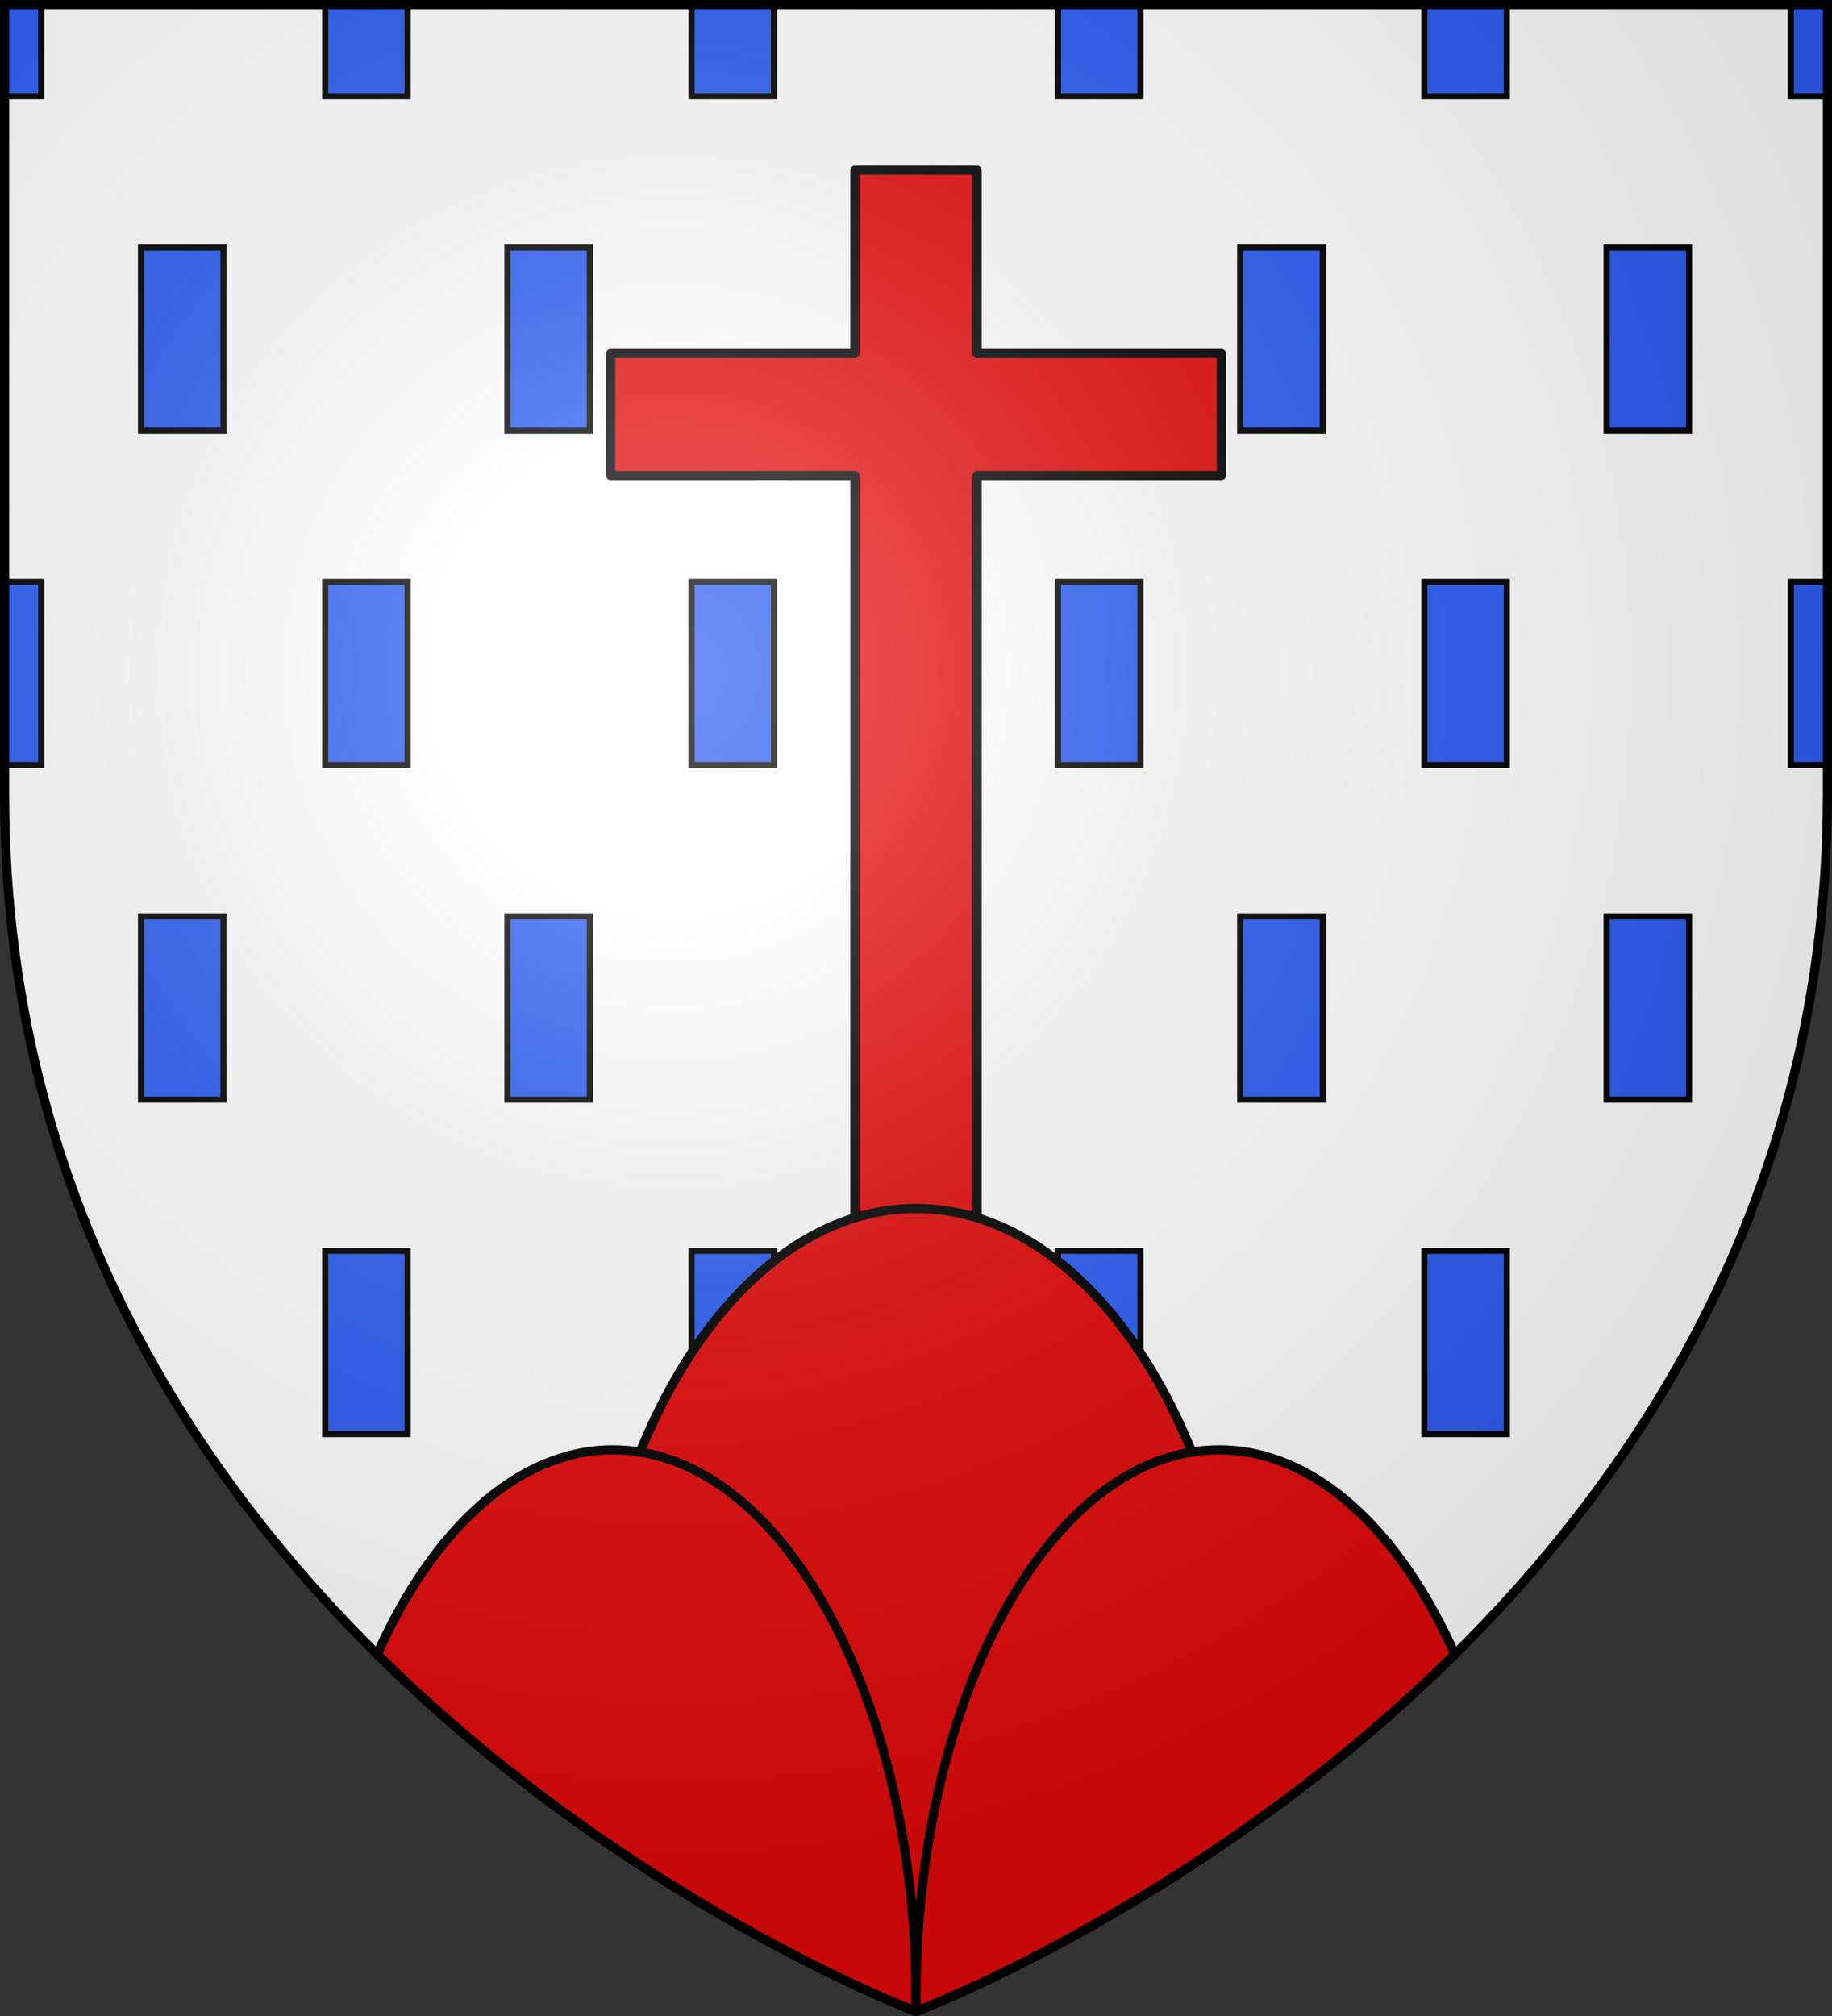
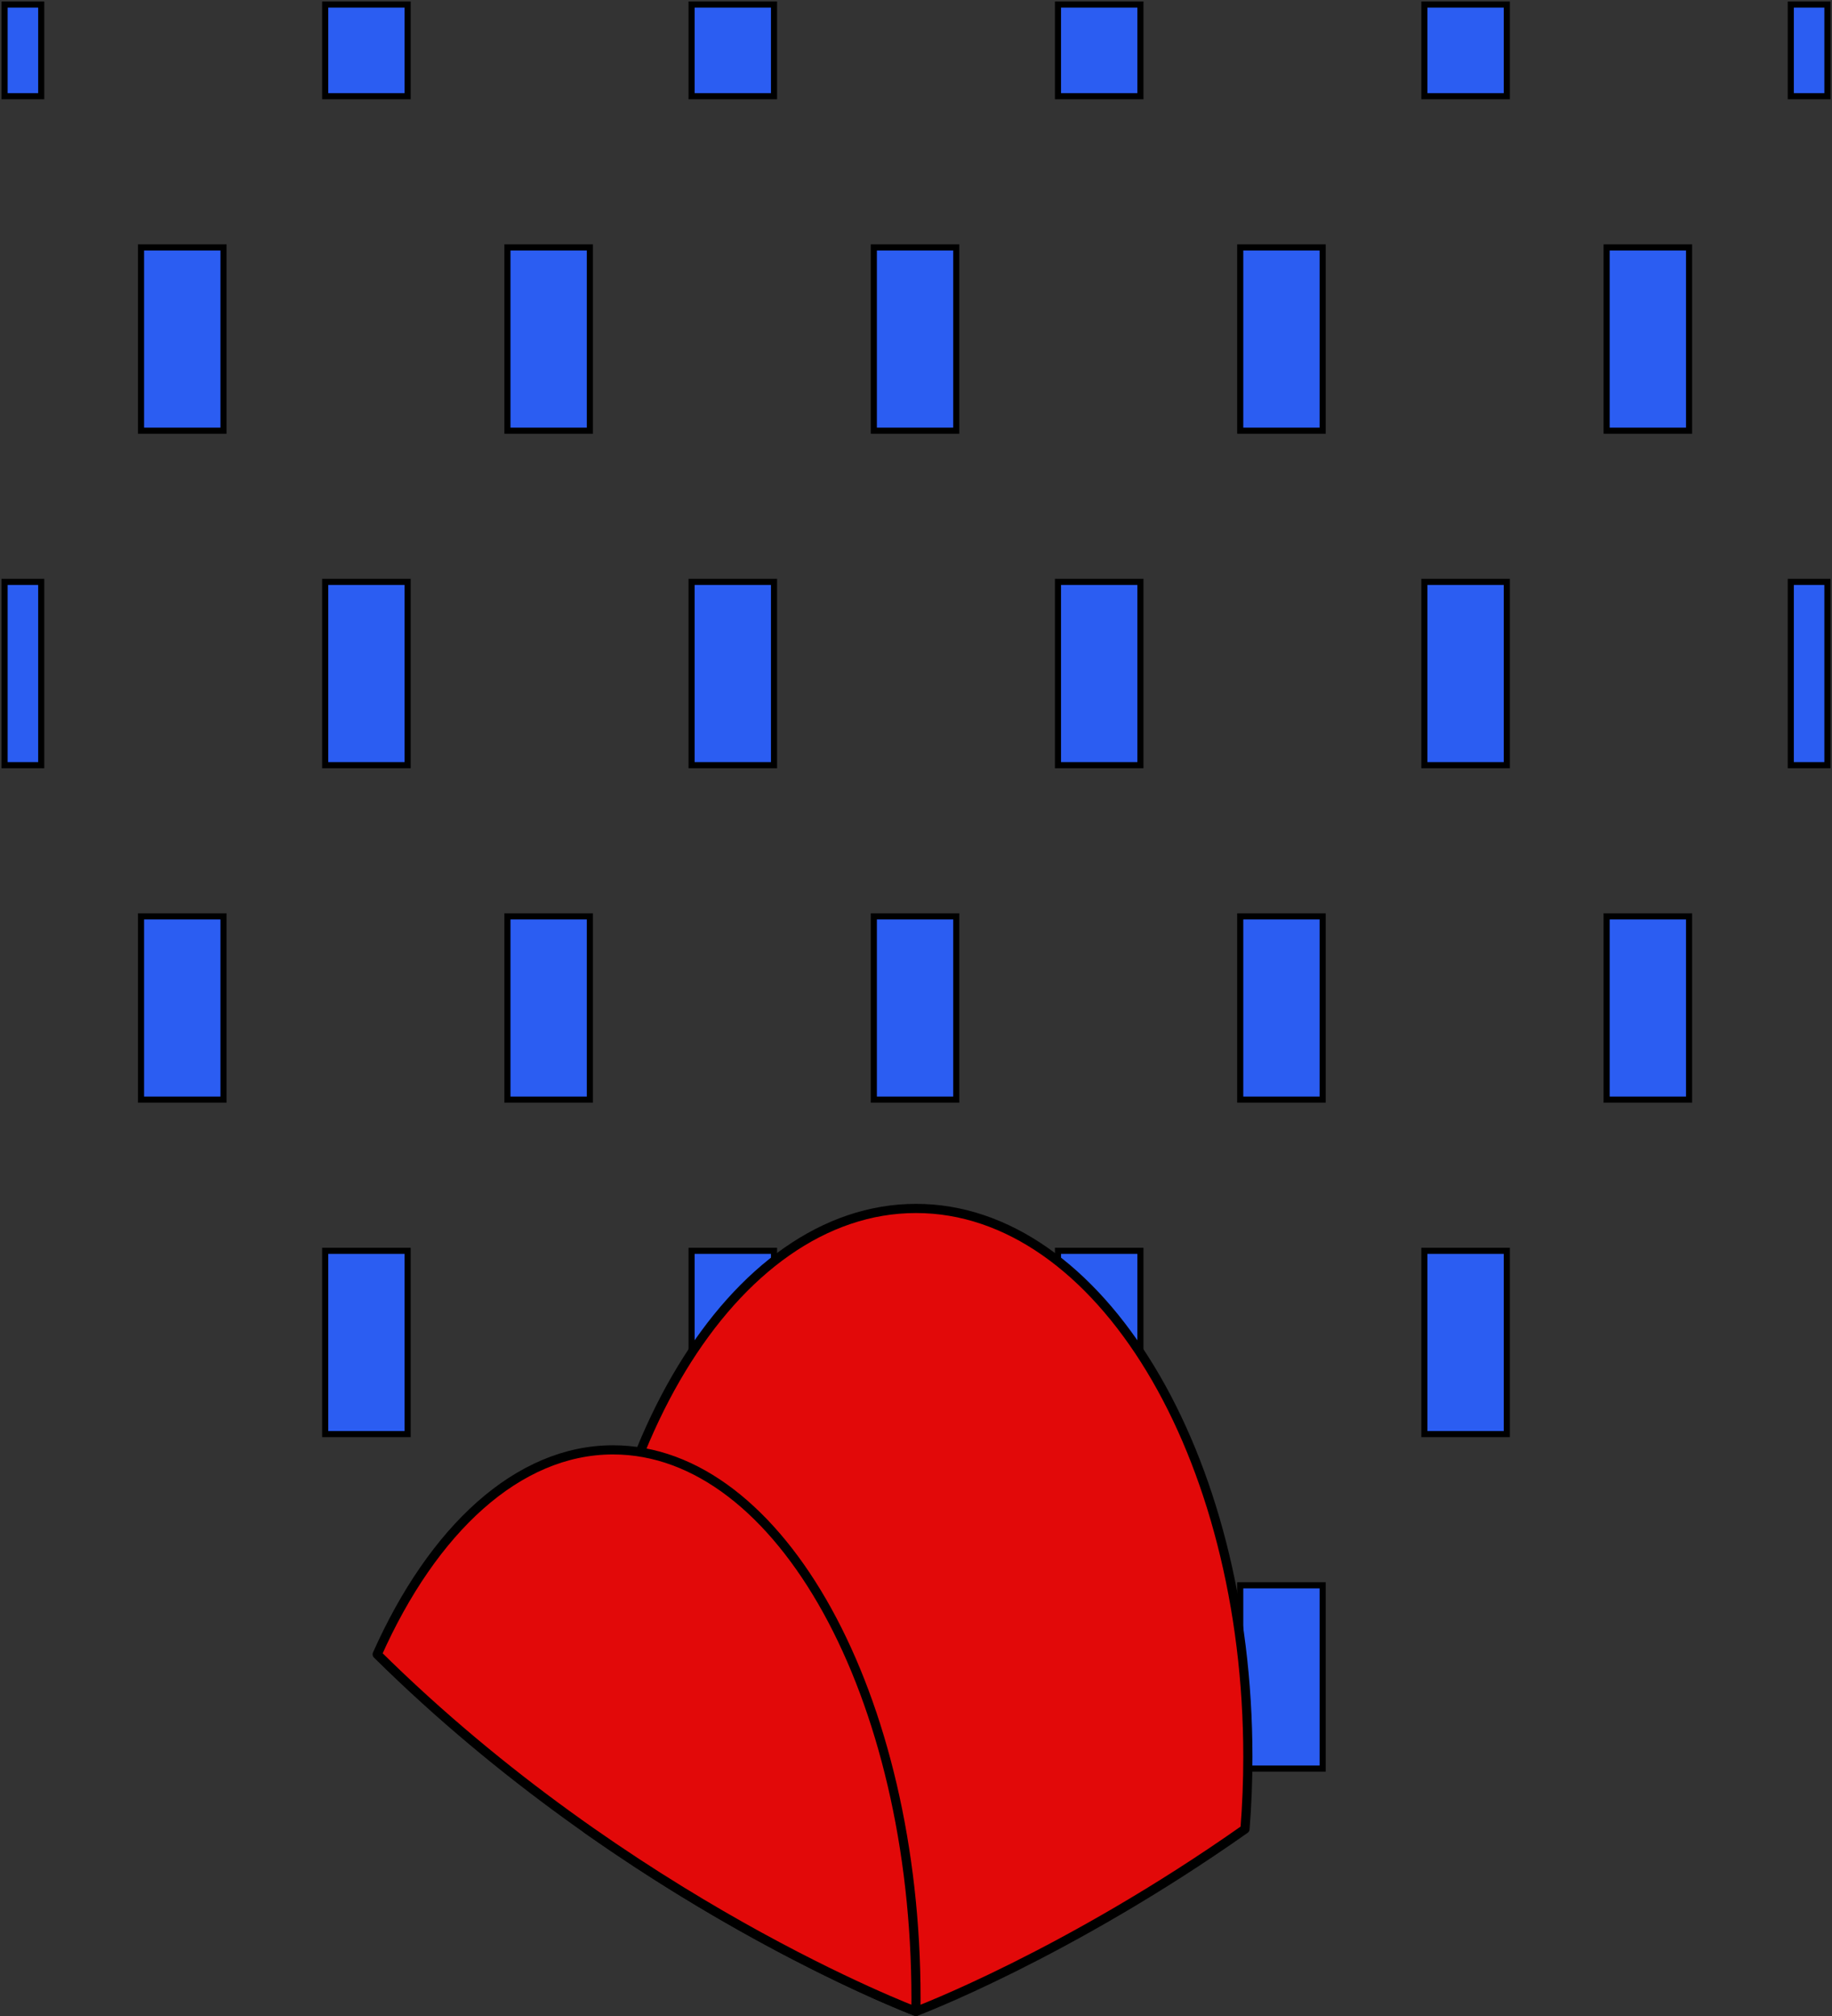
<svg xmlns="http://www.w3.org/2000/svg" xmlns:ns1="http://sodipodi.sourceforge.net/DTD/sodipodi-0.dtd" xmlns:ns2="http://www.inkscape.org/namespaces/inkscape" xmlns:xlink="http://www.w3.org/1999/xlink" width="600" height="660" viewBox="0 0 600 660" id="svg2" ns1:version="0.32" ns2:version="0.46" ns1:docname="Blason_ville_fr_Postroff-A_57.svg" ns2:output_extension="org.inkscape.output.svg.inkscape" version="1.0">
  <rect x="0" y="0" width="600" height="660" fill="#333333" stroke="none" />
  <ns1:namedview ns2:window-height="977" ns2:window-width="1280" ns2:pageshadow="2" ns2:pageopacity="0.0" guidetolerance="10.0" gridtolerance="10.0" objecttolerance="10.0" borderopacity="1.0" bordercolor="#666666" pagecolor="#ffffff" id="base" showgrid="false" ns2:zoom="1.1863636" ns2:cx="300" ns2:cy="330" ns2:window-x="-4" ns2:window-y="-4" ns2:current-layer="layer4" ns2:object-nodes="true" ns2:window-maximized="1" />
  <defs id="defs4">
    <radialGradient id="Gradient1" gradientUnits="userSpaceOnUse" cx="-80" cy="-80" r="405">
      <stop style="stop-color:#fff;stop-opacity:0.31" offset="0" id="stop7" />
      <stop style="stop-color:#fff;stop-opacity:0.25" offset="0.19" id="stop9" />
      <stop style="stop-color:#6b6b6b;stop-opacity:0.125" offset="0.6" id="stop11" />
      <stop style="stop-color:#000;stop-opacity:0.125" offset="1" id="stop13" />
    </radialGradient>
    <clipPath id="shield_cut">
-       <path id="shield" d="M -298.5,-298.5 L 298.5,-298.5 L 298.5,-40 C 298.5,246.31 0,358.5 0,358.5 C 0,358.5 -298.5,246.31 -298.5,-40 L -298.5,-298.5 z" />
-     </clipPath>
+       </clipPath>
  </defs>
  <g id="layer4" ns2:label="Fond écu" ns2:groupmode="layer" transform="translate(300,300)">
    <use xlink:href="#shield" id="use18" style="fill:#ffffff" x="0" y="0" width="600" height="660" />
    <g transform="translate(1224.83,85.424)" ns2:label="Meubles" id="g3801" />
    <path style="fill:#2b5df2;stroke:#000000;stroke-width:2;stroke-opacity:1" d="M -298.5,-298.5 L -298.5,-268.5 L -286.5,-268.5 L -286.5,-298.5 L -298.5,-298.5 z M -193.5,-298.5 L -193.5,-268.5 L -166.5,-268.5 L -166.5,-298.5 L -193.5,-298.5 z M -73.5,-298.5 L -73.5,-268.5 L -46.5,-268.5 L -46.5,-298.5 L -73.5,-298.5 z M 46.5,-298.5 L 46.5,-268.5 L 73.5,-268.5 L 73.5,-298.5 L 46.5,-298.5 z M 166.5,-298.5 L 166.5,-268.5 L 193.5,-268.5 L 193.5,-298.5 L 166.5,-298.5 z M 286.5,-298.5 L 286.5,-268.5 L 298.5,-268.5 L 298.5,-298.5 L 286.5,-298.5 z M -253.812,-219 L -253.812,-159 L -226.812,-159 L -226.812,-219 L -253.812,-219 z M -133.812,-219 L -133.812,-159 L -106.812,-159 L -106.812,-219 L -133.812,-219 z M -13.812,-219 L -13.812,-159 L 13.188,-159 L 13.188,-219 L -13.812,-219 z M 106.188,-219 L 106.188,-159 L 133.188,-159 L 133.188,-219 L 106.188,-219 z M 226.188,-219 L 226.188,-159 L 253.188,-159 L 253.188,-219 L 226.188,-219 z M -298.5,-109.5 L -298.5,-49.5 L -286.5,-49.5 L -286.5,-109.5 L -298.5,-109.5 z M -193.5,-109.5 L -193.5,-49.5 L -166.5,-49.5 L -166.5,-109.5 L -193.5,-109.5 z M -73.5,-109.5 L -73.5,-49.5 L -46.5,-49.5 L -46.5,-109.5 L -73.5,-109.5 z M 46.5,-109.5 L 46.5,-49.5 L 73.5,-49.5 L 73.5,-109.5 L 46.5,-109.5 z M 166.5,-109.5 L 166.5,-49.5 L 193.5,-49.5 L 193.5,-109.5 L 166.5,-109.5 z M 286.5,-109.5 L 286.5,-49.5 L 298.5,-49.5 L 298.5,-109.5 L 286.5,-109.5 z M -253.812,-1e-06 L -253.812,60 L -226.812,60 L -226.812,-1e-06 L -253.812,-1e-06 z M -133.812,-1e-06 L -133.812,60 L -106.812,60 L -106.812,-1e-06 L -133.812,-1e-06 z M -13.812,-1e-06 L -13.812,60 L 13.188,60 L 13.188,-1e-06 L -13.812,-1e-06 z M 106.188,-1e-06 L 106.188,60 L 133.188,60 L 133.188,-1e-06 L 106.188,-1e-06 z M 226.188,-1e-06 L 226.188,60 L 253.188,60 L 253.188,-1e-06 L 226.188,-1e-06 z M -193.5,109.5 L -193.5,169.5 L -166.5,169.5 L -166.5,109.5 L -193.5,109.5 z M -73.5,109.5 L -73.5,169.5 L -46.5,169.5 L -46.5,109.5 L -73.5,109.5 z M 46.5,109.5 L 46.5,169.5 L 73.5,169.5 L 73.5,109.5 L 46.5,109.5 z M 166.5,109.5 L 166.5,169.5 L 193.5,169.5 L 193.5,109.5 L 166.5,109.5 z M -133.812,219 L -133.812,279 L -106.812,279 L -106.812,219 L -133.812,219 z M -13.812,219 L -13.812,279 L 13.188,279 L 13.188,219 L -13.812,219 z M 106.188,219 L 106.188,279 L 133.188,279 L 133.188,219 L 106.188,219 z M -61.062,328.5 C -55.998,331.399 -51.1,334.099 -46.5,336.562 L -46.5,328.5 L -61.062,328.5 z M 46.5,328.5 L 46.5,336.562 C 51.1,334.099 55.998,331.399 61.062,328.5 L 46.5,328.5 z" id="path4189" />
-     <path style="fill:#e20909;fill-opacity:1;fill-rule:nonzero;stroke:#000000;stroke-width:3;stroke-linecap:round;stroke-linejoin:round;stroke-miterlimit:4;stroke-dashoffset:0;stroke-opacity:1" d="M -20,-244.312 L -20,-184.312 L -100,-184.312 L -100,-144.312 L -20,-144.312 L -20,115.688 L 20,115.688 L 20,-144.312 L 100,-144.312 L 100,-184.312 L 20,-184.312 L 20,-244.312 L -20,-244.312 z" id="rect5973" />
    <path style="fill:#e20909;fill-opacity:1;fill-rule:nonzero;stroke:#000000;stroke-width:3;stroke-linecap:butt;stroke-linejoin:round;stroke-miterlimit:4;stroke-dasharray:none;stroke-dashoffset:0;stroke-opacity:1" d="M 2.278384e-21,95.625 C -59.989,95.625 -108.688,176.045 -108.688,275.156 C -108.688,283.17 -108.367,291.076 -107.75,298.812 C -49.249,339.996 2.278384e-21,358.5 2.278384e-21,358.5 C 2.278384e-21,358.5 49.249,339.996 107.75,298.812 C 108.367,291.076 108.688,283.17 108.688,275.156 C 108.688,176.045 59.989,95.625 2.278384e-21,95.625 z" id="path3660" />
    <path style="fill:#e20909;fill-opacity:1;fill-rule:nonzero;stroke:#000000;stroke-width:3;stroke-linecap:butt;stroke-linejoin:round;stroke-miterlimit:4;stroke-dasharray:none;stroke-dashoffset:0;stroke-opacity:1" d="M -99.219,174.656 C -130.427,174.656 -158.275,200.791 -176.469,241.594 C -94.049,323.104 -0.199,358.437 -0.031,358.5 C -0.013,357.074 2.278384e-21,355.652 2.278384e-21,354.219 C 2.278384e-21,255.107 -44.447,174.656 -99.219,174.656 z" id="path3662" />
-     <path id="path3679" d="M 99.225,174.656 C 130.433,174.656 158.281,200.791 176.475,241.594 C 94.055,323.104 0.206,358.437 0.037,358.5 C 0.019,357.074 0.006,355.652 0.006,354.219 C 0.006,255.107 44.453,174.656 99.225,174.656 z" style="fill:#e20909;fill-opacity:1;fill-rule:nonzero;stroke:#000000;stroke-width:3;stroke-linecap:butt;stroke-linejoin:round;stroke-miterlimit:4;stroke-dasharray:none;stroke-dashoffset:0;stroke-opacity:1" />
  </g>
  <g id="layer3" ns2:label="Meubles" ns2:groupmode="layer" transform="translate(300,300)" />
  <g id="layer2" ns2:label="Reflet final" ns2:groupmode="layer" transform="translate(300,300)" ns1:insensitive="true">
    <use xlink:href="#shield" id="use22" style="fill:url(#Gradient1)" x="0" y="0" width="600" height="660" />
  </g>
  <g id="layer1" ns2:label="Contour final" ns2:groupmode="layer" transform="translate(300,300)" ns1:insensitive="true">
    <use xlink:href="#shield" style="fill:none;stroke:#000000;stroke-width:3" id="use25" x="0" y="0" width="600" height="660" />
  </g>
</svg>